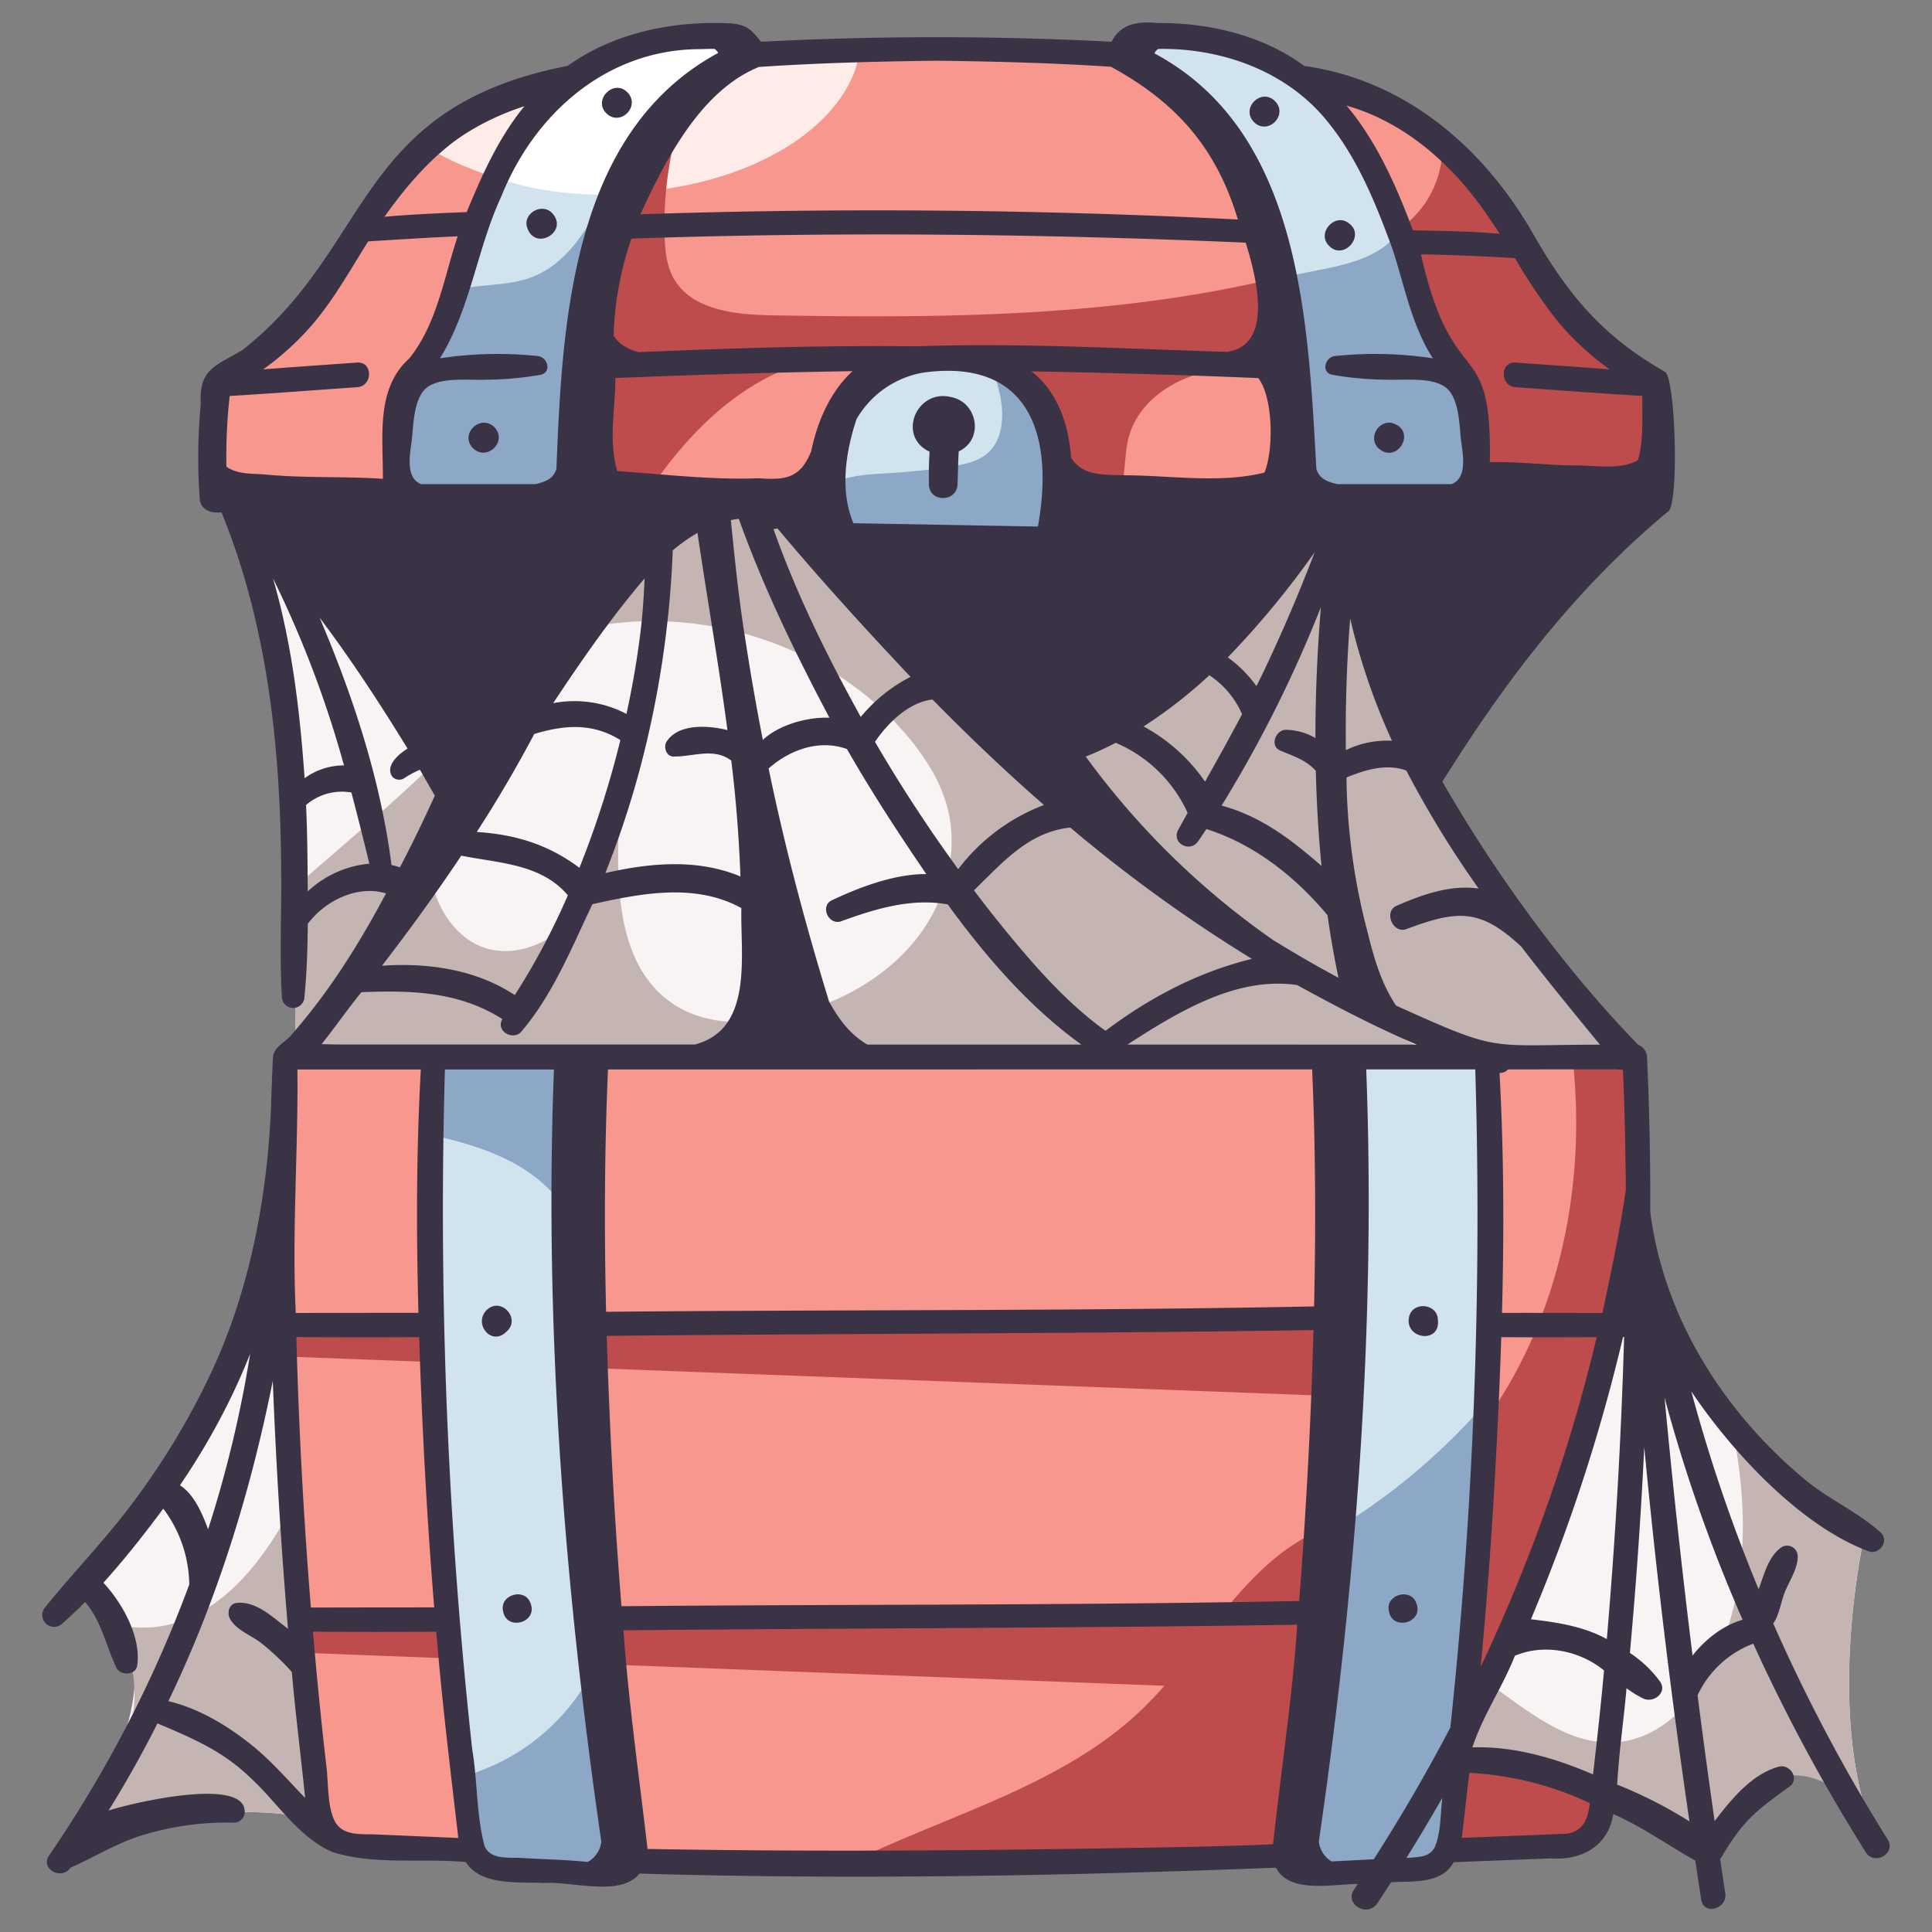
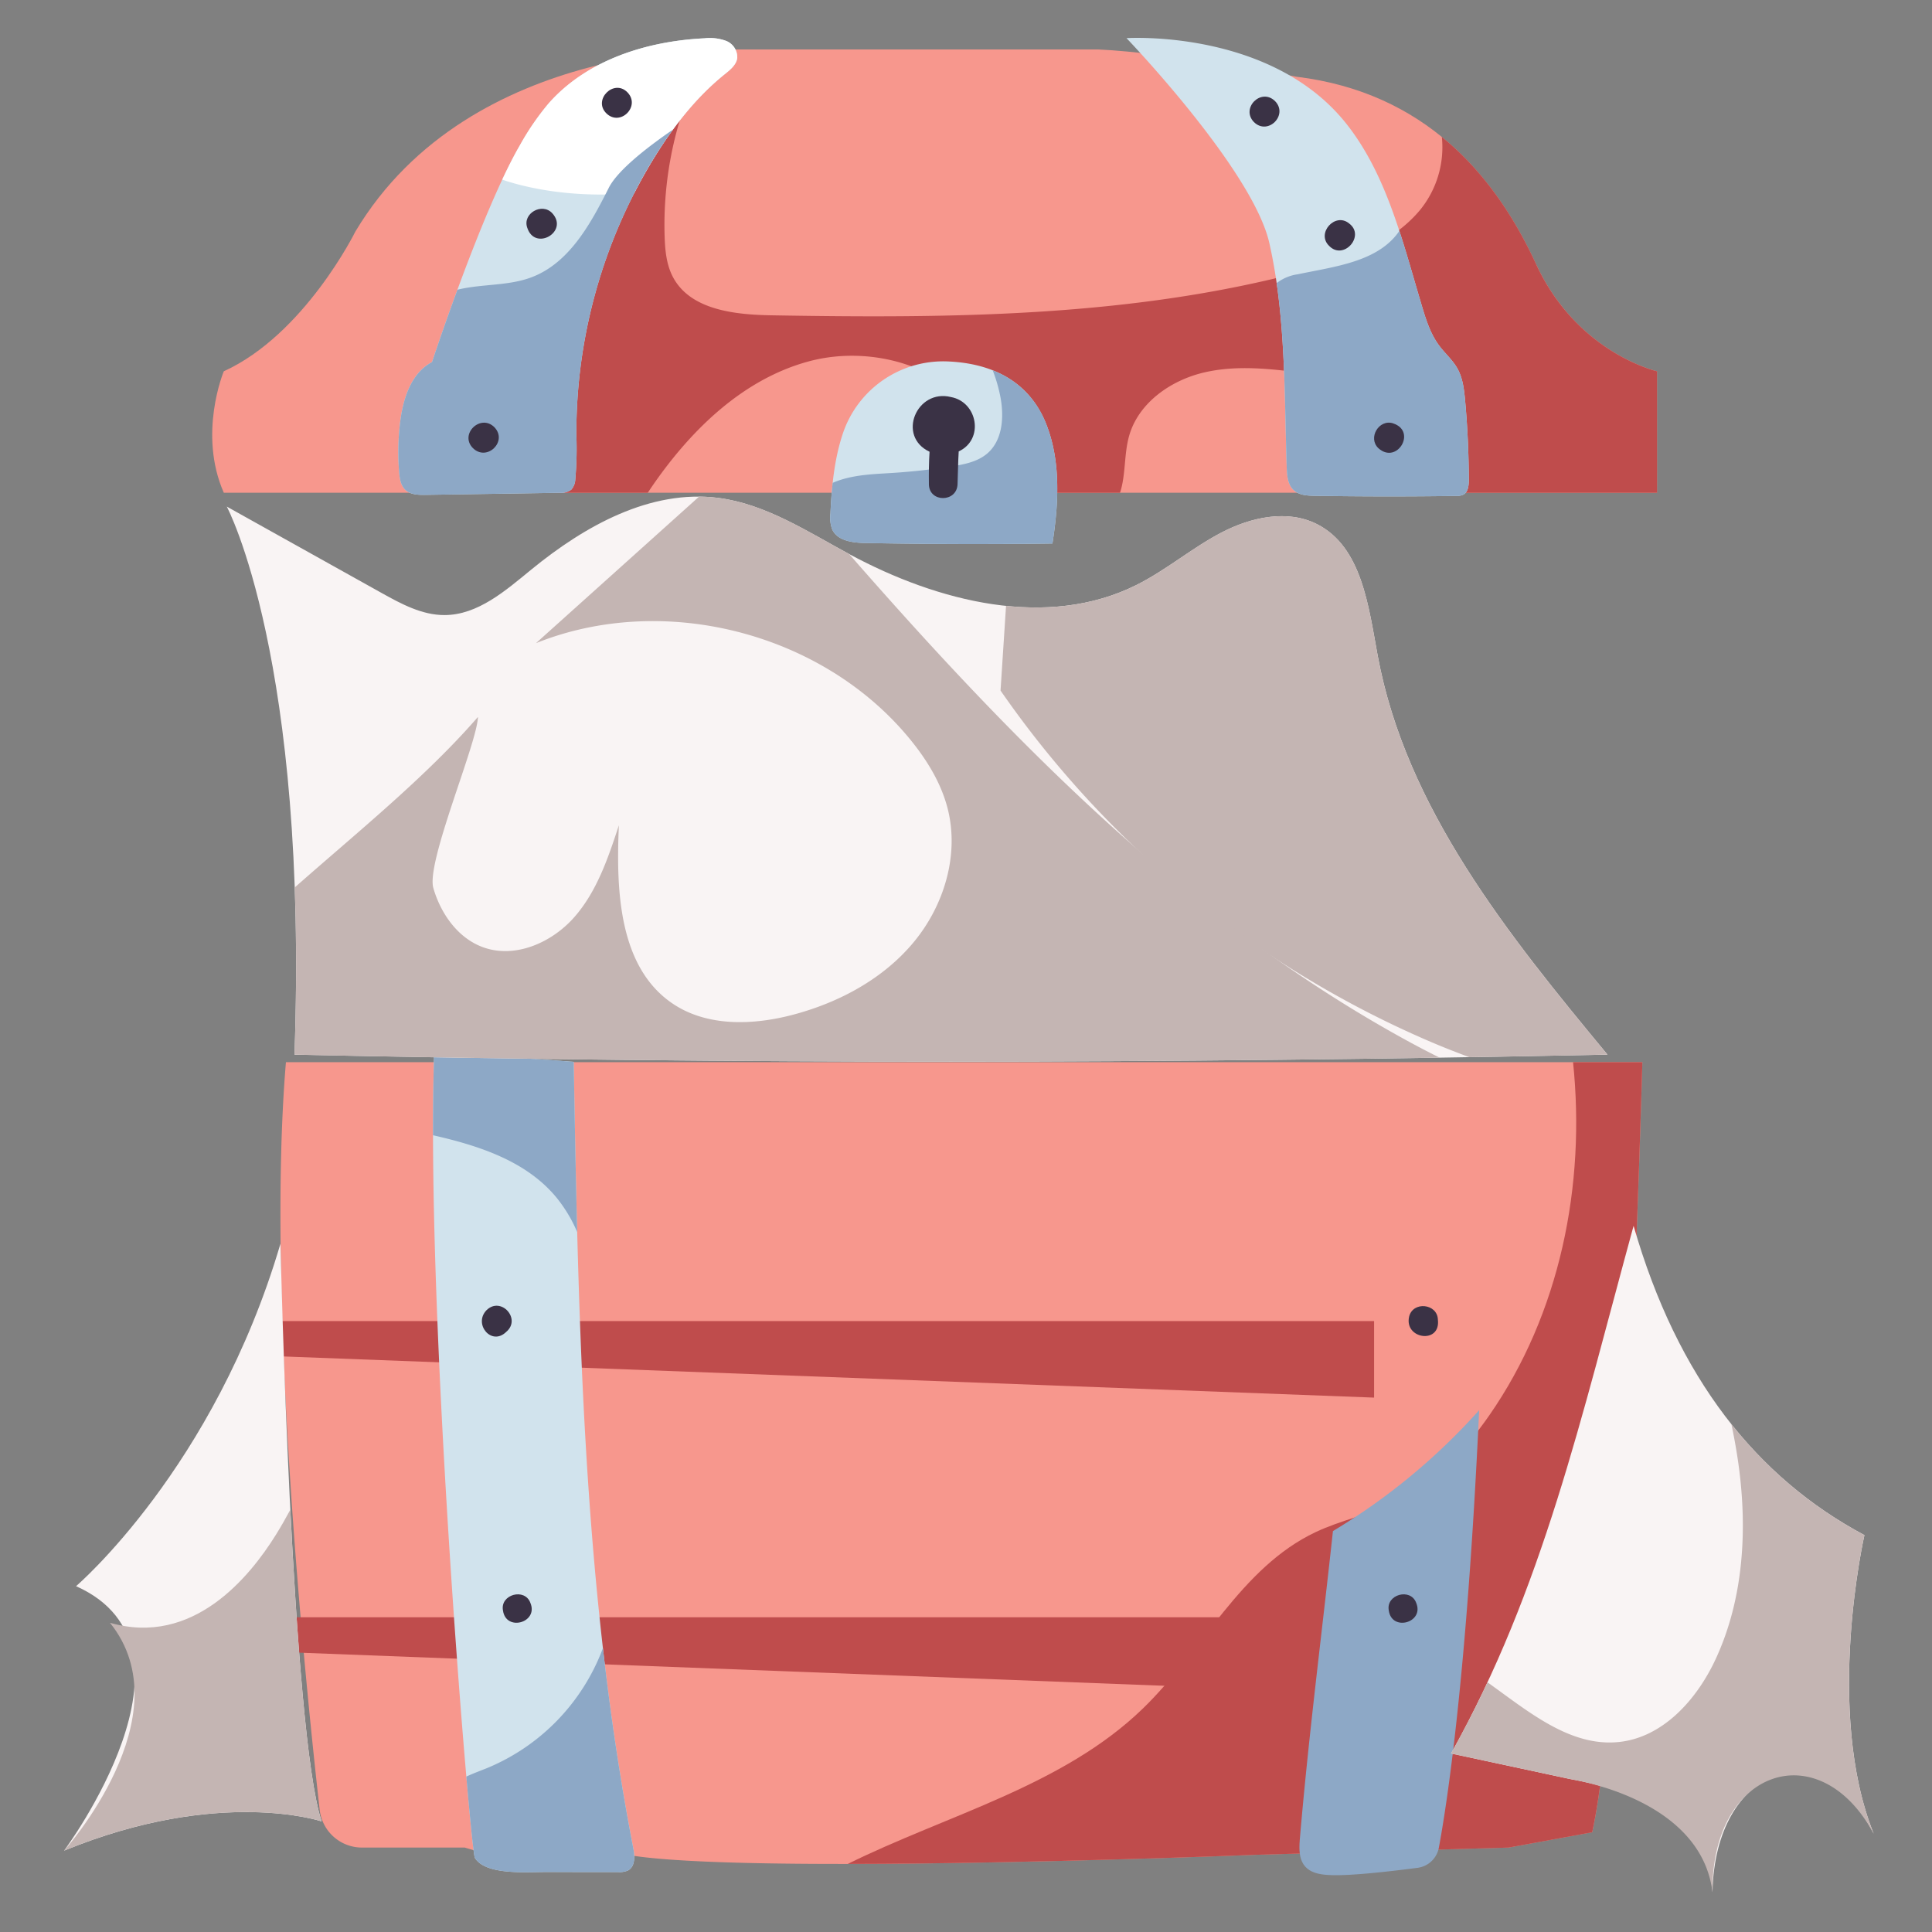
<svg xmlns="http://www.w3.org/2000/svg" height="512" viewBox="0 0 500 500" width="512">
  <rect x="0" y="0" width="500" height="500" fill="#808080" stroke="none" />
  <g id="Layer_4" data-name="Layer 4">
    <path d="m57.919 127.515h370.916v-31.425s-20.678-4.675-31.32-27.772-28.922-44.418-61.944-48.453c0 0-33.088-6.253-51.36-7.065h-94.768s-67.485-2.962-97.471 47.122c0 0-13.129 26.628-34.053 36.168 0 0-6.745 16.117 0 31.425z" fill="#f7978d" />
-     <path d="m157.021 49.991c34.471 0 62.735-16.362 65.571-37.191h-33.149s-45.9-2.009-78.811 25.38c11.9 7.299 28.29 11.811 46.389 11.811z" fill="#ffebe8" />
    <path d="m428.835 96.09s-20.678-4.675-31.32-27.772c-5.631-12.222-13.4-23.947-24.367-32.877a25.7 25.7 0 0 1 -5.66 18.929c-7.241 8.682-18.557 12.7-29.472 15.645-44.857 12.098-91.964 12.385-138.416 11.585-9.55-.164-20.9-1.413-25.408-9.834-1.711-3.2-2.07-6.929-2.187-10.551a94.546 94.546 0 0 1 6.8-38.3 125.1 125.1 0 0 0 -52.055 69.644c-3.332 11.452-4.865 24.244.331 34.959h40.561l.584-.869c10.053-14.867 23.679-28.4 41-33.105s38.533 1.98 45.969 18.314c2.317 5.09 3.251 10.812 5.969 15.66h28.7c1.516-4.646 1-9.95 2.357-14.733 2.444-8.588 10.833-14.427 19.535-16.425s17.781-.846 26.634.315c3.092.405 6.411.915 8.659 3.077 1.636 1.574 2.449 3.793 3.233 5.923 2.809 7.634 6.011 15.318 10.769 21.843h67.791z" fill="#bf4c4c" />
    <path d="m74 274.89h351.042s-4.293 159.867-12.986 199.3l-21.62 3.957-65.272 1.864s-133.927 5.373-163.142-.054c0 0-16.815 5.816-41.741-1.81h-26.601a11.011 11.011 0 0 1 -10.946-9.773c-3.558-31.538-13.907-132.101-8.734-193.484z" fill="#f7978d" />
    <path d="m407.105 274.89c3.318 31.923-3.414 65.115-21.672 91.393-6.487 9.337-14.593 17.921-24.9 22.727-6.467 3.016-13.583 4.449-20.037 7.493-19.434 9.166-29.3 30.736-44.741 45.681-20.669 20.007-50.564 27.457-76.355 40.2 47.945-.052 105.761-2.371 105.761-2.371l65.272-1.864 21.62-3.957c8.693-39.431 12.986-199.3 12.986-199.3z" fill="#bf4c4c" />
    <path d="m72.581 351.019 283.03 10.681v-19.806h-283.03z" fill="#bf4c4c" />
    <path d="m76.703 427.678 278.908 10.681v-19.806h-278.908z" fill="#bf4c4c" />
    <path d="m270.834 109.94c-4.926-12.646-16.141-16.013-25.543-16.4a27.405 27.405 0 0 0 -27.069 18.377c-.023.067-.046.134-.068.2-2.249 6.694-2.917 13.811-3.242 20.865a8.631 8.631 0 0 0 .48 4.069c1.37 2.936 5.27 3.415 8.508 3.477q24.234.465 48.473.134c1.592-10.203 2.208-21.101-1.539-30.722z" fill="#d1e3ed" />
    <path d="m148.477 274.8c1.207 68.075 2.455 136.551 15.4 203.414.407 2.1.567 4.8-1.321 5.843a5.21 5.21 0 0 1 -2.54.427l-18.634-.017c-5.345 0-15.63.865-18.473-3.627-1.162-1.836-12.919-141.777-10.526-208.676z" fill="#d1e3ed" />
-     <path d="m383.209 273.035-35.736-.871c8.268 67.606-5.284 135.694-11.056 203.558-.216 2.542-.326 5.393 1.356 7.312s4.494 2.182 7.028 2.253c5.457.151 16.012-1.1 22.069-1.895a6.455 6.455 0 0 0 5.506-5.223c2.6-13.966 9.877-61.606 12.26-167.685.179-7.957-1.427-37.449-1.427-37.449z" fill="#d1e3ed" />
    <path d="m187.9 10.574a12.2 12.2 0 0 0 -5.577-.66c-15 .724-30.549 5.643-40.429 16.955a68.135 68.135 0 0 0 -7.327 10.7c-9.856 16.935-22.764 56.135-22.764 56.135-5.327 2.774-7.444 9.282-8.207 15.24a63.411 63.411 0 0 0 -.3 13.267c.136 1.652.408 3.446 1.616 4.581 1.34 1.259 3.379 1.3 5.217 1.277l34.638-.533a4.532 4.532 0 0 0 3.062-.8 4.237 4.237 0 0 0 1.055-2.7 89.591 89.591 0 0 0 .273-11.485 136.441 136.441 0 0 1 19.643-70.93c5.081-8.383 11.146-16.287 18.783-22.431 1.41-1.135 2.986-2.4 3.221-4.193a4.558 4.558 0 0 0 -2.904-4.423z" fill="#d1e3ed" />
    <path d="m187.9 10.574a12.2 12.2 0 0 0 -5.578-.659c-15 .723-30.549 5.642-40.429 16.954a68.156 68.156 0 0 0 -7.327 10.7c-1.479 2.54-3.026 5.584-4.588 8.919 3.385 1.191 16.207 5.117 34.174 3.46q2.173-4.245 4.643-8.329c5.081-8.383 11.146-16.287 18.784-22.431 1.409-1.135 2.985-2.4 3.22-4.193a4.558 4.558 0 0 0 -2.899-4.421z" fill="#fff" />
    <path d="m379.162 103.573c-.259-2.834-.6-5.752-2-8.232-1.22-2.175-3.162-3.841-4.662-5.841-2.572-3.427-3.731-7.676-4.953-11.784-4.722-15.869-8.847-32.766-19.147-45.732-19.508-24.558-56.864-22.113-56.864-22.113s32.683 34.065 36.968 53.04 3.85 38.64 4.5 58.081c.07 2.114.259 4.467 1.822 5.891 1.421 1.3 3.528 1.4 5.45 1.431q18.273.294 36.548.033a4.017 4.017 0 0 0 1.917-.346c1.227-.684 1.386-2.355 1.384-3.76q-.025-10.348-.963-20.668z" fill="#d1e3ed" />
    <g fill="#8da8c6">
      <path d="m162.552 484.057c1.888-1.039 1.728-3.739 1.321-5.843-3.316-17.131-5.86-34.368-7.836-51.677a54.071 54.071 0 0 1 -29.989 31.043c-1.748.705-3.609 1.383-5.364 2.2 1.106 12.724 1.951 20.637 2.221 21.064 2.843 4.492 13.128 3.622 18.473 3.627l18.634.017a5.21 5.21 0 0 0 2.54-.431z" />
      <path d="m144.049 309.968a37.329 37.329 0 0 1 5.331 8.89c-.38-14.691-.643-29.384-.9-44.058l-36.1-2.636c-.235 6.572-.332 13.856-.317 21.637 12.112 2.749 24.237 6.74 31.986 16.167z" />
      <path d="m366.87 483.392a6.455 6.455 0 0 0 5.506-5.223c2.107-11.3 7.273-44.671 10.43-113.218a163.694 163.694 0 0 1 -37.842 31.286c-2.862 26.5-6.3 53.01-8.547 79.485-.216 2.542-.326 5.393 1.355 7.312s4.5 2.182 7.029 2.253c5.457.151 16.012-1.099 22.069-1.895z" />
      <path d="m376.82 128.347a4.017 4.017 0 0 0 1.917-.346c1.227-.684 1.386-2.355 1.384-3.76q-.016-10.349-.959-20.668c-.259-2.834-.6-5.752-2-8.232-1.22-2.175-3.162-3.841-4.662-5.841-2.572-3.427-3.731-7.676-4.953-11.784-1.762-5.926-3.442-12-5.392-17.95-5.487 8.02-16.7 9.2-26.281 11.216a11.55 11.55 0 0 0 -5.306 2.156c-.059.051-.107.111-.164.164 2.262 15.712 2.07 31.775 2.6 47.688.07 2.114.259 4.467 1.822 5.891 1.421 1.3 3.528 1.4 5.45 1.431q18.269.296 36.544.035z" />
      <path d="m174.2 33.513c-6.113 4.187-14.285 10.387-16.658 15.111-4.695 9.341-10.227 19.463-20.012 23.145-5.869 2.209-12.4 1.7-18.517 3.065-.213.047-.423.1-.634.156-3.873 10.517-6.573 18.716-6.573 18.716-5.327 2.774-7.444 9.282-8.207 15.24a63.411 63.411 0 0 0 -.3 13.267c.136 1.652.408 3.446 1.616 4.581 1.34 1.259 3.379 1.3 5.217 1.277l34.638-.533a4.532 4.532 0 0 0 3.062-.8 4.237 4.237 0 0 0 1.055-2.7 89.773 89.773 0 0 0 .274-11.485 136.43 136.43 0 0 1 19.639-70.932c1.68-2.773 3.482-5.485 5.4-8.108z" />
      <path d="m272.373 140.662c1.592-10.2 2.208-21.1-1.539-30.722a23.834 23.834 0 0 0 -13.916-14.088 40.249 40.249 0 0 1 1.921 6.537c1.059 5.252.744 11.455-3.314 14.954-2.481 2.139-5.869 2.824-9.105 3.336q-7.627 1.207-15.345 1.709c-4.7.3-9.485.424-13.943 1.937-.55.187-1.1.4-1.634.638-.289 2.665-.463 5.346-.586 8.019a8.631 8.631 0 0 0 .48 4.069c1.37 2.936 5.27 3.415 8.508 3.477q24.234.465 48.473.134z" />
    </g>
    <path d="m356.564 169.772c-2.38-12.815-4.1-28.249-15.733-34.126-7.672-3.876-17.1-1.795-24.719 2.177s-14.245 9.681-21.928 13.535c-23.155 11.614-51.483 4.378-74.293-7.9-10.921-5.878-21.667-13-33.966-14.593-17.63-2.29-34.649 7.27-48.411 18.526-6.7 5.476-13.847 11.778-22.5 11.79-5.837.008-11.226-2.915-16.323-5.759l-40-22.317s21.141 39.361 17.52 141.838c115.1 2.439 224.7 2.359 339.8-.009-25.611-30.917-52.117-63.69-59.447-103.162z" fill="#f9f4f4" />
    <path d="m72.581 321.875s2.879 126.1 10.651 149.5c0 0-26.417-8.929-66.639 7.568 0 0 39.059-52.4 3.088-68.444 0 .001 35.819-30.575 52.9-88.624z" fill="#f9f4f4" />
    <path d="m28.458 419.969c19.431 24.152-11.865 58.972-11.865 58.972 40.222-16.5 66.639-7.568 66.639-7.568-3.778-11.373-6.4-47.019-8.1-80.651-1.172 2.182-2.4 4.336-3.711 6.447-6.821 10.974-21.509 29.012-42.963 22.8z" fill="#c4b5b3" />
    <path d="m340.831 135.646c-7.672-3.876-17.1-1.795-24.719 2.177s-14.245 9.681-21.928 13.535c-10.539 5.286-22.149 6.658-33.823 5.437l-1.423 21.918a259.8 259.8 0 0 0 111.7 91.078q4.745 2.013 9.623 3.8 17.8-.294 35.747-.658c-25.61-30.918-52.116-63.691-59.446-103.163-2.378-12.813-4.098-28.247-15.731-34.124z" fill="#c4b5b3" />
    <path d="m363.012 268.7c-55.858-30.82-101.12-77.118-143.263-125.322-10.872-5.863-21.578-12.925-33.824-14.515a41.268 41.268 0 0 0 -5-.34l-42.205 37.921c32.779-13.138 73.459-2.938 96.162 24.112 4.628 5.515 8.6 11.755 10.377 18.733 3.027 11.923-.9 24.989-8.736 34.471s-19.193 15.613-31.076 18.795c-10.5 2.812-22.483 3.235-31.463-2.89-13.875-9.465-14.566-29.3-13.819-46.083-2.76 8.4-5.658 17.047-11.475 23.706s-15.37 10.879-23.679 7.856c-6.505-2.366-10.942-8.669-12.863-15.319s11.32-37.364 11.545-44.282c-13.521 15.586-31.265 29.872-47.417 44.13.46 12.96.5 27.351-.067 43.268 100.543 2.131 196.887 2.338 296.368.778-3.227-1.595-6.417-3.28-9.565-5.019z" fill="#c4b5b3" />
    <path d="m482.513 397.288c-27.838-14.855-48.387-40.59-59.743-80.045-13.647 49.809-23.462 94.033-47.237 136.562l30.671 6.58c14.042 2.527 35.818 9.28 36.984 29.316.652-32.431 27.922-42.348 41.719-15.147-12.783-31.806-2.394-77.266-2.394-77.266z" fill="#f9f4f4" />
    <path d="m482.513 397.288a109.25 109.25 0 0 1 -34.431-28.72c.709 3.357 1.32 6.734 1.8 10.138 2.4 17.071 1.384 35.027-5.872 50.664-4.837 10.421-13.568 20.241-24.993 21.453-12.708 1.349-23.545-7.964-34.053-15.439q-4.332 9.274-9.438 18.419l30.679 6.582c14.042 2.527 34.687 10.437 36.984 29.316-.34-31.77 27.592-41.242 41.719-15.147-12.784-31.806-2.395-77.266-2.395-77.266z" fill="#c4b5b3" />
  </g>
  <g id="Layer_5" fill="#3a3245" data-name="Layer 5">
-     <path d="m16.083 420.206c2.04-1.777 4.014-3.663 5.946-5.605 4.252 4.925 5.442 11.45 8.148 17.131 1.166 1.97 4.924 1.892 5.326-.7 1.1-7.1-3.638-15.963-8.747-21.417 5.547-6.153 10.657-12.644 15.495-19.178a33.29 33.29 0 0 1 6.731 19.636 321.749 321.749 0 0 1 -36.282 70.141c-2.345 3.453 3.227 6.519 5.533 3.158 6.253-2.777 12-6.4 18.668-8.445a75.215 75.215 0 0 1 23.435-3.23 2.853 2.853 0 0 0 2.947-2.208c1.415-10.161-29.629-2.782-35.184-.917q6.827-10.984 12.648-22.558c8.719 3.692 16.753 7.025 23.853 13.886 7.056 6.37 12.518 15.542 21.4 19.391 10.886 3.472 23.195 1.552 34.545 2.605 3.91 6.211 13.656 5.094 20.2 5.425 7.22-.524 19.849 3.706 24.761-2.441 54.852 1.628 109.915.611 164.728-1.524 3.443 6.746 14.351 4.273 21.147 4.208-.33.5-.654 1-.986 1.5-2.5 3.752 3.556 7.265 6.038 3.529q1.808-2.719 3.575-5.464c5.56-.351 13.119.553 16.188-5.192q12.628-.5 25.258-.987c7.816.567 14.742-3.134 16.064-11.469 7.479 3.274 14.155 8.077 21.218 12.036q.767 5.085 1.554 10.165c.635 4.079 6.811 2.339 6.2-1.708q-.669-4.4-1.313-8.8c6.089-10.259 8.82-12.139 18.176-19 2.333-2.111-.164-5.589-2.9-4.986-7.068 1.878-12.42 8.5-16.709 14.113q-2.326-16.268-4.414-32.566a25.984 25.984 0 0 1 14.414-13.352 456.809 456.809 0 0 0 29.113 53.976c2.242 3.566 7.915.283 5.667-3.313a439.959 439.959 0 0 1 -29.607-55.887c1.5-2.142 1.939-5.3 2.811-7.651 1.172-3.16 3.551-6.362 3.52-9.779a2.752 2.752 0 0 0 -4.107-2.357c-3.533 2.371-4.549 7.124-6.01 10.914a415.182 415.182 0 0 1 -17.419-51.186c10.447 15.547 28.318 34.968 46.11 41.455 2.748.7 5.144-2.892 2.88-4.948-5.767-5.236-13.373-8.56-19.448-13.577-21.074-17.458-36.657-42-40.153-69.293.015-13.4-.223-26.8-.847-40.185a3.59 3.59 0 0 0 -2.308-3.179c-18.755-19.262-36.875-44.014-50.649-68.087 16.311-26.151 34.531-50.075 58.389-69.9 2.871-1.585 1.979-33.85-.706-36.113-16-9.109-24.936-19.621-34.075-35.514-12.825-22.53-33.151-40.02-59.395-43.7-10.6-7.889-24.78-11.234-38.009-11.1-4.883-.46-9.4.065-11.833 4.846a874.437 874.437 0 0 0 -90.714 0c-2.573-3.176-3.777-4.618-8.627-4.79-14.465-.591-29.5 2.508-41.4 11.026-55.314 10.774-50.251 46.8-84.11 73.494-6.691 4.075-11.425 4.791-10.854 13.927a148.536 148.536 0 0 0 -.288 24.469c.118 3.009 3 4.016 5.639 3.641 11.916 29.139 15.246 60.8 15.449 92.069.175 11.106-.459 22.3.183 33.387a2.923 2.923 0 0 0 5.843 0c.618-6.257.816-12.593.862-18.928 4.53-6.093 12.972-10.13 20.251-7.884-6.909 12.967-14.508 25.168-24.219 36.3-1.539 2.125-4.743 3.208-5.045 6.044q-.321 6.9-.524 13.815c-1.136 24.062-5.893 48.426-16.6 70.244a191.993 191.993 0 0 1 -18.634 30.609c-7.157 9.725-15.554 18.294-23.123 27.652a3.061 3.061 0 0 0 4.326 4.326zm49.517 31.794c-6.232-5.1-13.969-9.855-22.028-11.743 12.69-26.3 21.308-54.284 27.025-82.89q1.248 32.137 3.939 64.173c-3.851-2.886-8.33-7.382-13.477-6.675-1.823.337-2.3 2.521-1.6 3.942 1.409 2.872 5.39 4.355 7.9 6.224a63.147 63.147 0 0 1 8.161 7.669c.955 10.9 2.344 21.709 3.447 32.6-4.383-4.5-8.483-9.3-13.367-13.3zm350.245-27.8c-6.015-3.306-12.841-4.339-19.647-5.132a455.413 455.413 0 0 0 23.837-73.041h.284q-1.133 39.154-4.475 78.173zm-3.571 35.019c-9.715-4.206-20.492-7.354-31.216-7 2.634-8.142 7.811-15.623 10.987-23.7 7.582-3.231 16.807-1.348 23.071 3.788-.804 8.986-1.792 17.955-2.843 26.916zm-25.564-73.919c.75-13.041 1.392-26.132 1.816-39.239q12.351.065 24.7 0a433.539 433.539 0 0 1 -30.021 85.285q2.175-22.988 3.505-46.046zm31.044-108.56c.665 0 1.462.082 2.26.129.469 10.32.644 20.687.753 31-1.537 10.645-3.8 21.369-6.068 31.928q-12.995-.037-25.988-.028c.552-20.722.5-41.47-.638-62.11a2.569 2.569 0 0 0 2.187-.9zm-250.098-179.24q26.488-1.008 52.985-1.446c-5.775 5.293-9.135 13.083-10.7 20.708-2.878 7.209-6.888 7.482-13.6 7.013-12.243.474-24.424-1.039-36.6-1.862-2.327-8.086-.492-15.962-.476-24.081 2.791-.132 5.609-.194 8.391-.332zm171.926 179.258c.89 20.427.963 40.891.5 61.341-61.061 1.22-122.157.818-183.225 1.39-.5-20.908-.422-41.83.489-62.71q91.119-.01 182.236-.021zm-173.827-113.18c-.869 7.111-2.1 14.178-3.625 21.181a29.047 29.047 0 0 0 -18.967-2.782c7.44-11.213 14.82-21.9 23.658-32.284-.192 4.619-.499 9.241-1.066 13.885zm161.611 9.5c-.718 1.508-1.455 3-2.2 4.492a32.313 32.313 0 0 0 -7.412-7.443 229.981 229.981 0 0 0 22.476-27.2q-5.838 15.317-12.864 30.152zm-134.528-7.94c-1.637-10.173-2.665-20.257-3.692-30.532.675-.14 1.36-.25 2.053-.338 6.4 17.831 14.614 34.79 23.459 51.474-6.064-.209-13.278 2-17.235 5.75q-2.571-13.126-4.585-26.353zm29.93 20.407c-8.672-15.677-16.595-31.7-22.593-48.627a3.883 3.883 0 0 0 1.029-.165c11.152 13.283 22.573 25.846 34.443 38.416a40.611 40.611 0 0 0 -12.879 10.377zm1.686 84.782c-4.564-2.707-7.3-6.487-9.887-11.108-6.093-19.877-11.456-39.979-15.648-60.35 5.5-4.835 13.06-7.6 20.267-5.019 6.386 11.153 13.261 21.69 20.544 32.365-8.448-.1-18.03 3.732-24.461 6.787-3.08 1.463-.906 6.423 2.3 5.465 8.9-3.238 18.256-6.122 27.707-4.4 9.935 13.638 21.143 26.6 34.579 36.265zm23.528-45.384a387.377 387.377 0 0 1 -21.54-32.956c3.378-4.955 8.774-10.254 14.894-10.954 9.281 9.442 18.863 18.592 28.842 27.3a50.11 50.11 0 0 0 -22.196 16.611zm62.472-47.91q1.281-1.123 2.53-2.282a23.259 23.259 0 0 1 8.464 10.07c-3.1 5.879-6.331 11.677-9.58 17.473a45.872 45.872 0 0 0 -15.908-14.29 122.565 122.565 0 0 0 14.494-10.97zm31.4-19.946c-.925 11.2-1.432 22.549-1.425 33.92a15.768 15.768 0 0 0 -7.669-2.139c-2.632.041-4.222 4.174-1.455 5.373 3.308 1.4 6.748 2.458 9.226 5.237.2 8.233.67 16.456 1.478 24.619-7.656-6.624-15.365-12.738-25.856-15.609a326.242 326.242 0 0 0 25.706-51.4zm-73.248-20.814c-15.913-.28-31.825-.6-47.737-.861-3.517-8.251-2.081-18.27.792-26.917a24.76 24.76 0 0 1 17.339-12.071c27.332-3.739 33.909 16.043 29.611 39.85zm-140.88 72.15q5.56-9.065 10.539-18.473c7.854-2.374 15.164-2.893 22.287 1.589a248.827 248.827 0 0 1 -10.6 33.05c-8-6-16.568-8.645-26.569-9.274q2.208-3.425 4.348-6.891zm37.2-6.946a258.089 258.089 0 0 0 9.181-59.039 42.358 42.358 0 0 1 6.4-4.518c2.524 17.01 5.485 33.976 7.755 51.033-4.882-1.241-12.705-1.781-15.785 3.024-.753 1.329-.146 3.507 1.544 3.8 5.054.21 10.605-2.461 15.232 1.067 1.236 9.962 2 20.036 2.377 29.988-11.032-4.631-23.349-3.561-34.964-.884a247.566 247.566 0 0 0 8.263-24.47zm96.522 40.835q-4.823-5.842-9.392-11.893c7.332-7.1 14.093-15.123 24.938-16.246a382.278 382.278 0 0 0 46.994 33.974c-14.2 3.531-26.39 10.017-37.886 18.623-9.389-6.75-17.353-15.612-24.651-24.457zm68.032.971a204.755 204.755 0 0 1 -48.492-47.483 81.037 81.037 0 0 0 7.745-3.563 35.738 35.738 0 0 1 18.622 18.13q-1.214 2.181-2.418 4.369c-1.863 3.392 2.963 6.1 5.124 3 .731-1.049 1.44-2.118 2.154-3.182 12.513 4 22.969 12.3 31.34 22.294q1.171 8.166 2.836 16.194c-5.737-3.074-11.368-6.342-16.908-9.758zm-3.851-145.44c3.926 4.994 4 18.92 1.592 24.467-11.4 2.837-24.032.767-35.755.695-5.1-.182-11.364.4-14.262-4.589-.68-8.648-3.41-16.9-10.261-22.307q29.357.516 58.689 1.735zm-206.254 123.6c9.587 1.94 20.739 2.081 27.581 10.262a181.514 181.514 0 0 1 -13.729 25.828c-10.093-6.686-22.588-8.422-34.379-7.6 7.152-9.27 14.02-18.76 20.53-28.491zm-42.675 124.587c10.591.093 21.184.083 31.776.028.767 23.355 1.985 46.653 3.9 69.935q-15.962 0-31.923.04-2.829-34.939-3.753-70.003zm31.591-6.269q-15.872 0-31.742.043c-1.034-20.947.66-42.195.417-63.018q15.974 0 31.946 0c-1.172 20.93-1.184 41.973-.618 62.975zm-20.158-69.445c-1.614 0-3.254-.051-4.9-.1 3.681-4.614 6.734-9.062 10.31-13.447 12.908-.48 25.1-.226 36.473 6.969-1.784 2.986 2.483 5.57 4.743 3.434 8.229-9.541 13.165-21.877 18.564-33.173 12.625-2.8 26.616-5.558 38.543 1.011-.3 12.177 3.228 31.347-12.069 35.312zm70.532 113.592q-1.064-19.065-1.644-38.18c60.969-.633 121.946-.55 182.912-1.5q-.987 35.1-3.708 70.106c-58.45 1.167-116.932.832-175.389 1.355q-1.276-15.876-2.171-31.781zm146.269-113.573h-13.166c12.865-8.281 28.107-17.742 43.937-15.4 10.011 5.491 20.215 10.831 30.934 15.412q-30.852-.007-61.705-.012zm43.375-76.2c-.132-11.363.21-22.729 1.113-34.057a168.086 168.086 0 0 0 10.82 31.629 24.327 24.327 0 0 0 -11.933 2.428zm-30.789-103.072c-26.788-.805-53.719-2.386-80.432-1.436-23.915-.283-47.847.483-71.745 1.512-2.537-.572-5.235-2.034-6.534-4.3a84.373 84.373 0 0 1 4.6-25.086c52.963-1.822 106.04-1.25 158.979 1.045 3.592 11.481 6.426 26.702-4.868 28.265zm-231.006 380c-1.776-3.785-1.532-9.547-2.014-13.69-1.365-11.68-2.51-23.382-3.51-35.1q15.96.128 31.921.017c1.446 17.87 3.639 35.562 5.695 53.379q-10.632-.463-21.263-.913c-3.889-.167-8.852.514-10.829-3.698zm48.1 9.762c-3.168-.164-7.622.48-9.194-3.023-2.15-7.921-1.825-16.929-3.215-25.078a1284.14 1284.14 0 0 1 -7.062-175.936h28.215c-2.542 66.682 2.682 133.843 12.267 199.838a6.919 6.919 0 0 1 -3.534 5.249c-5.851-.607-11.622-.69-17.475-1.055zm175.07-2.895c-47.356.928-94.741 1.432-142.1.578-2.205-19.05-4.871-37.5-6.233-56.579 58.121-.578 116.249-.545 174.367-1.452-1.262 19.015-4.219 37.9-6.251 56.8-6.606.33-13.174.502-19.781.648zm34.908 3.812a7.018 7.018 0 0 1 -3.282-5.12c9.587-66 14.813-133.173 12.267-199.862q14.109 0 28.218-.006a1249.6 1249.6 0 0 1 -6.449 170.337q-9.161 17.457-19.815 34.085zm27.066-4.566c-1.189 3.736-4.585 3.352-7.676 3.669q4.791-7.693 9.281-15.564c-.444 3.719-.363 8.383-1.603 11.89zm33.977-2.621c-9.091.4-18.227.7-27.333 1.086.734-5.747 1.24-11.16 1.978-16.822a83.271 83.271 0 0 1 31.159 7.819c-.449 3.687-1.374 7.121-5.802 7.912zm12.89-12.7c.489-8.568 1.671-16.491 2.423-24.946a26.67 26.67 0 0 0 4.325 2.667c2.625 1.25 6.312-1.488 4.364-4.364a30.32 30.32 0 0 0 -7.822-7.433q2.43-26.593 3.714-53.282 4.617 48.579 11.7 96.88a116.7 116.7 0 0 0 -18.702-9.526zm32.46-42.65c-4.737 1.3-9.542 4.886-12.955 9.255q-4.129-33.318-7.241-66.756a406.035 406.035 0 0 0 20.198 57.496zm-36.855-148.842c-29.375.009-25.518 2.238-52.85-10.128-3.88-5.874-5.7-12.3-7.4-19.178a163.238 163.238 0 0 1 -5.415-39.849c4.864-1.966 10.217-3.673 15.482-1.8a263.34 263.34 0 0 0 18.729 30.55c-7.36-1.031-14.5 1.531-21.248 4.466-3.4 1.477-.968 7.307 2.54 6.026 13.352-4.994 19.13-5.345 29.742 4.545 6.79 8.824 13.324 16.632 20.42 25.368zm-11.14-187.373a72.045 72.045 0 0 0 13.582 12.61c-8.11-.64-16.23-1.188-24.34-1.767-4.093-.293-4.084 6.1 0 6.379 10.927.743 21.852 1.622 32.788 2.25-.063 5.525.413 11.229-1.123 16.618-4.658 2.758-11.846 1.184-17.221 1.383-6.916-.151-14.125-1.031-21.111-.861.618-33.961-9.449-16.733-17.828-53.774 8.119.132 16.222.5 24.329.968a141.811 141.811 0 0 0 10.924 16.194zm-17.757-26.806c1 1.419 1.962 2.869 2.9 4.327-7.451-.664-15-.774-22.462-.885-4.226-11.34-9.417-23.082-17.181-32.286 15.51 4.418 27.879 15.716 36.743 28.844zm-43.27-26.6c8.853 9.961 13.953 22.641 18.466 35.02 3.1 9.49 4.914 19.591 10.376 28.116a100.191 100.191 0 0 0 -25.364-.574c-2.512.307-3.64 4.232-.657 4.85a86.321 86.321 0 0 0 13.98 1.273c4.317.18 11.222-.722 15.017 1.729 3.7 2.394 3.868 9.288 4.246 13.17.378 3.656 2.075 10.507-2.393 12.126h-29.548c-2.352-.581-4.6-1.235-5.41-3.954-2.176-37.889-3.762-87.18-41.935-107.533a2.756 2.756 0 0 1 1.03-1.152c15.608-.233 31.593 5.127 42.192 16.928zm-99.628-13.872c15.074.18 30.148.575 45.192 1.567 16.835 9.194 27.234 20.911 32.84 39.531q-77.237-3.919-154.626-1.354c6.488-14.1 15.6-32.016 30.678-38.131 15.281-1.025 30.6-1.425 45.916-1.613zm-60.954-2.991c1.17-.051 2.341-.07 3.511-.072a2.878 2.878 0 0 1 .979 1.049c-37.956 20.552-40.371 69.645-41.871 107.645-.806 2.719-3.071 3.369-5.433 3.955h-29.526c-4.467-1.619-2.772-8.469-2.393-12.126.378-3.882.541-10.776 4.246-13.17 3.8-2.451 10.7-1.549 15.017-1.729a86.321 86.321 0 0 0 13.975-1.273c2.96-.613 1.879-4.541-.657-4.85a100.121 100.121 0 0 0 -25.362.573c7.916-12.8 9.561-28.3 15.88-41.906 8.624-21.562 27.491-38.169 51.634-38.096zm-60.989 21.908a67.057 67.057 0 0 1 15.331-7.14c-6.664 8.1-10.964 17.783-14.944 27.4-7.086.293-14.219.569-21.29 1.217 5.704-8.046 12.554-16.061 20.903-21.477zm-39.119 48.859c5.427-6.511 9.521-13.888 14.009-21.021 7.723-.485 15.441-.969 23.17-1.312-3.6 10.717-5.27 22.516-12.517 31.588-8.792 7.912-6.741 20.359-6.85 31.178-10.46-.7-20.474-.133-30.72-1.147-3.632-.223-6.951-.055-9.764-1.983a137.83 137.83 0 0 1 .843-18.321c11-.629 22-1.515 32.994-2.262 4.077-.277 4.1-6.672 0-6.379-8.108.579-16.226 1.126-24.338 1.771a71.705 71.705 0 0 0 13.173-12.112zm-10.626 66.18a274.714 274.714 0 0 1 18.375 48.414 17.293 17.293 0 0 0 -10.19 3.325c-1.217-17.347-3.25-34.676-8.185-51.739zm8.995 81.024c-.046-7.462-.09-14.9-.437-22.355a14.2 14.2 0 0 1 11.735-3.237c1.622 6.117 3.146 12.263 4.649 18.417a27 27 0 0 0 -15.947 7.175zm21.677-6.823c-2.841-22.131-9.892-43.529-18.6-64.01 8.2 10.862 15.642 22.288 22.762 33.881-2.383 1.419-5.973 4.61-3.875 7.348a2.442 2.442 0 0 0 2.909.376 23.453 23.453 0 0 1 4.169-2.255c1.279 2.235 2.551 4.479 3.851 6.7q-4.265 9.4-9.03 18.561a17.828 17.828 0 0 0 -2.186-.601zm-40.835 136.3q2.289-4.845 4.258-9.819a304.084 304.084 0 0 1 -10.884 45.42c-1.458-3.895-3.586-9.052-7.3-11.376a177.694 177.694 0 0 0 13.926-24.221z" />
    <path d="m131 344.7c4.011-3.347-1.349-9.286-5.087-5.628-3.468 3.572 1.271 9.356 5.087 5.628z" />
    <path d="m137.27 414.844c-1.435-3.988-7.888-2.2-7.1 1.942.745 5.537 9.235 3.178 7.1-1.942z" />
    <path d="m372.124 341.537c-.106-4.186-6.462-4.859-7.445-.787-1.329 5.828 8.204 7.19 7.445.787z" />
    <path d="m366.518 414.844c-1.436-3.988-7.889-2.2-7.1 1.942.744 5.537 9.234 3.178 7.1-1.942z" />
    <path d="m127.931 110.546c-3.558-3.526-9.1 1.8-5.548 5.418 3.629 3.583 9.117-1.755 5.548-5.418z" />
    <path d="m142.929 55.186c-2.642-2.863-7.8.059-6.472 3.768 2.005 6.146 10.829 1.008 6.472-3.768z" />
    <path d="m156.924 29.329c3.608 3.532 8.958-1.858 5.444-5.445-3.506-3.571-9 1.956-5.444 5.445z" />
    <path d="m356.739 116.006c4.832 4.309 10.017-4.436 3.781-6.441h.036c-3.688-1.197-6.651 3.788-3.817 6.441z" />
    <path d="m344 63.654c3.73 3.833 9.424-2.64 5.153-5.822-3.616-3.003-8.6 2.56-5.153 5.822z" />
    <path d="m324.532 31.606c3.608 3.532 8.958-1.858 5.444-5.444-3.608-3.532-8.958 1.858-5.444 5.444z" />
    <path d="m246.1 102.752c-8.873-2.185-14.078 10.144-5.531 14.159-.187 2.8-.2 5.606-.171 8.41.052 4.785 7.237 4.763 7.416 0 .114-2.843.122-5.658.3-8.5 6.642-3.077 4.907-12.788-2.014-14.069z" />
  </g>
</svg>